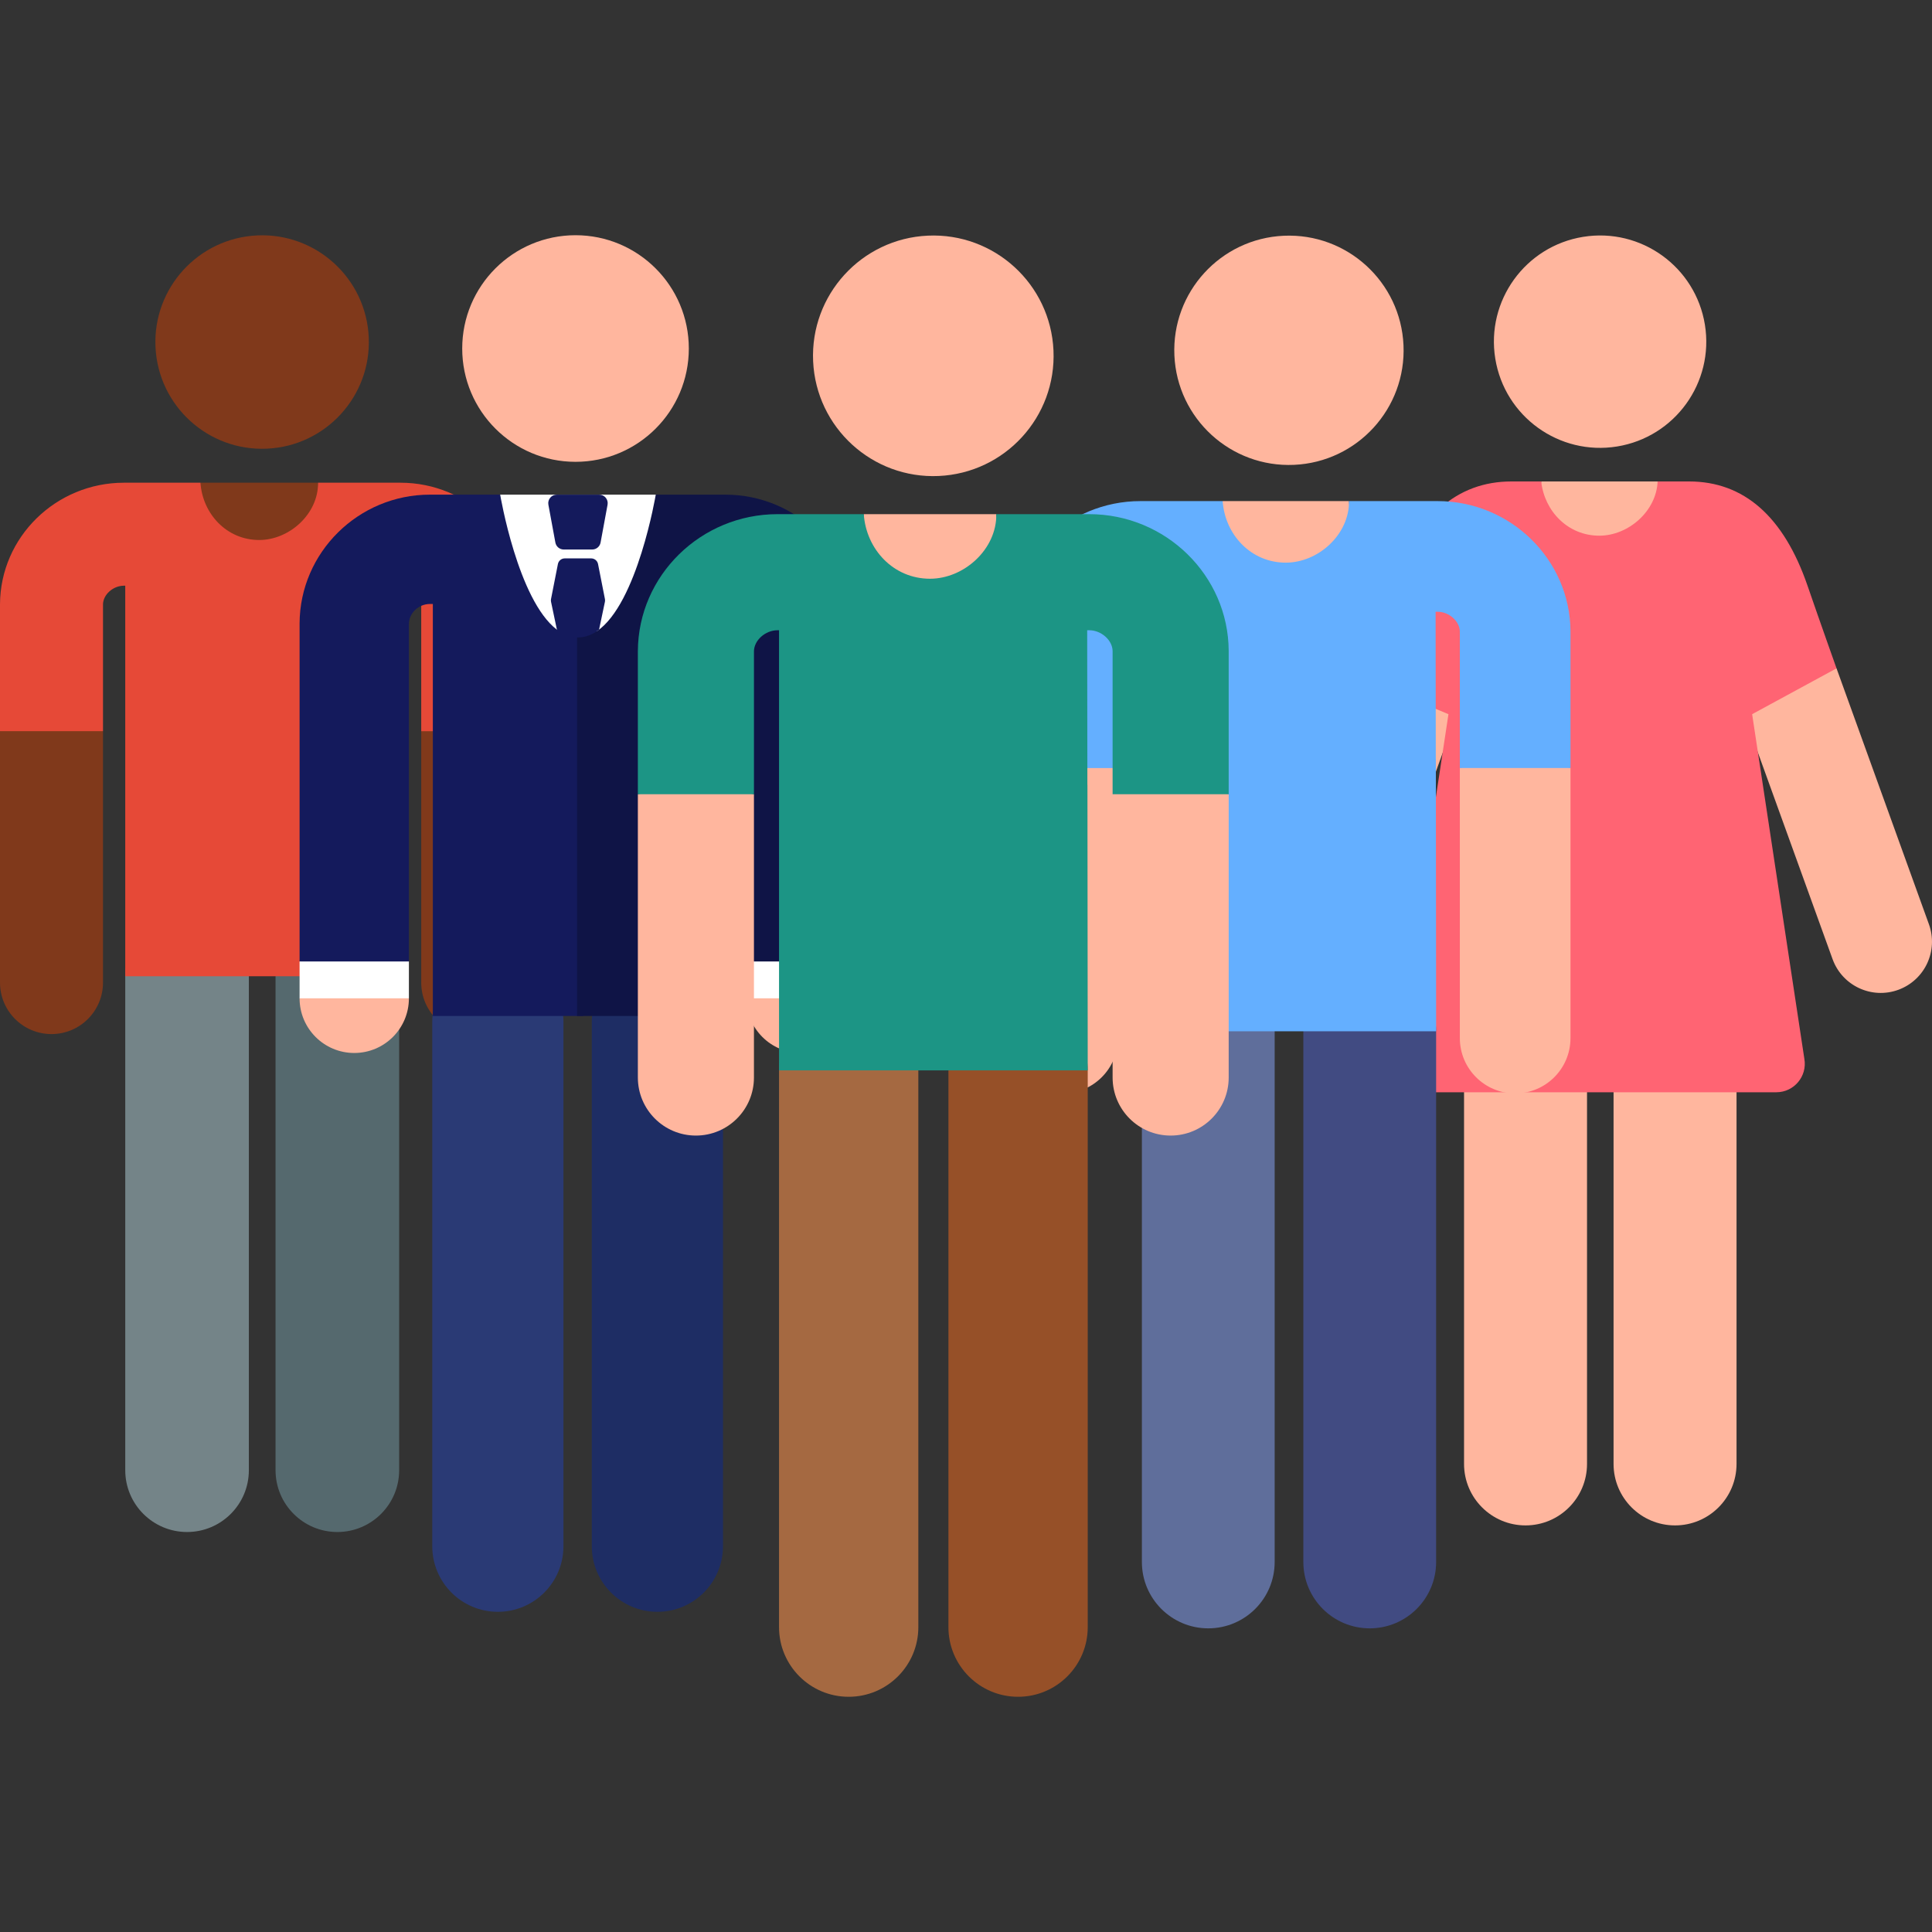
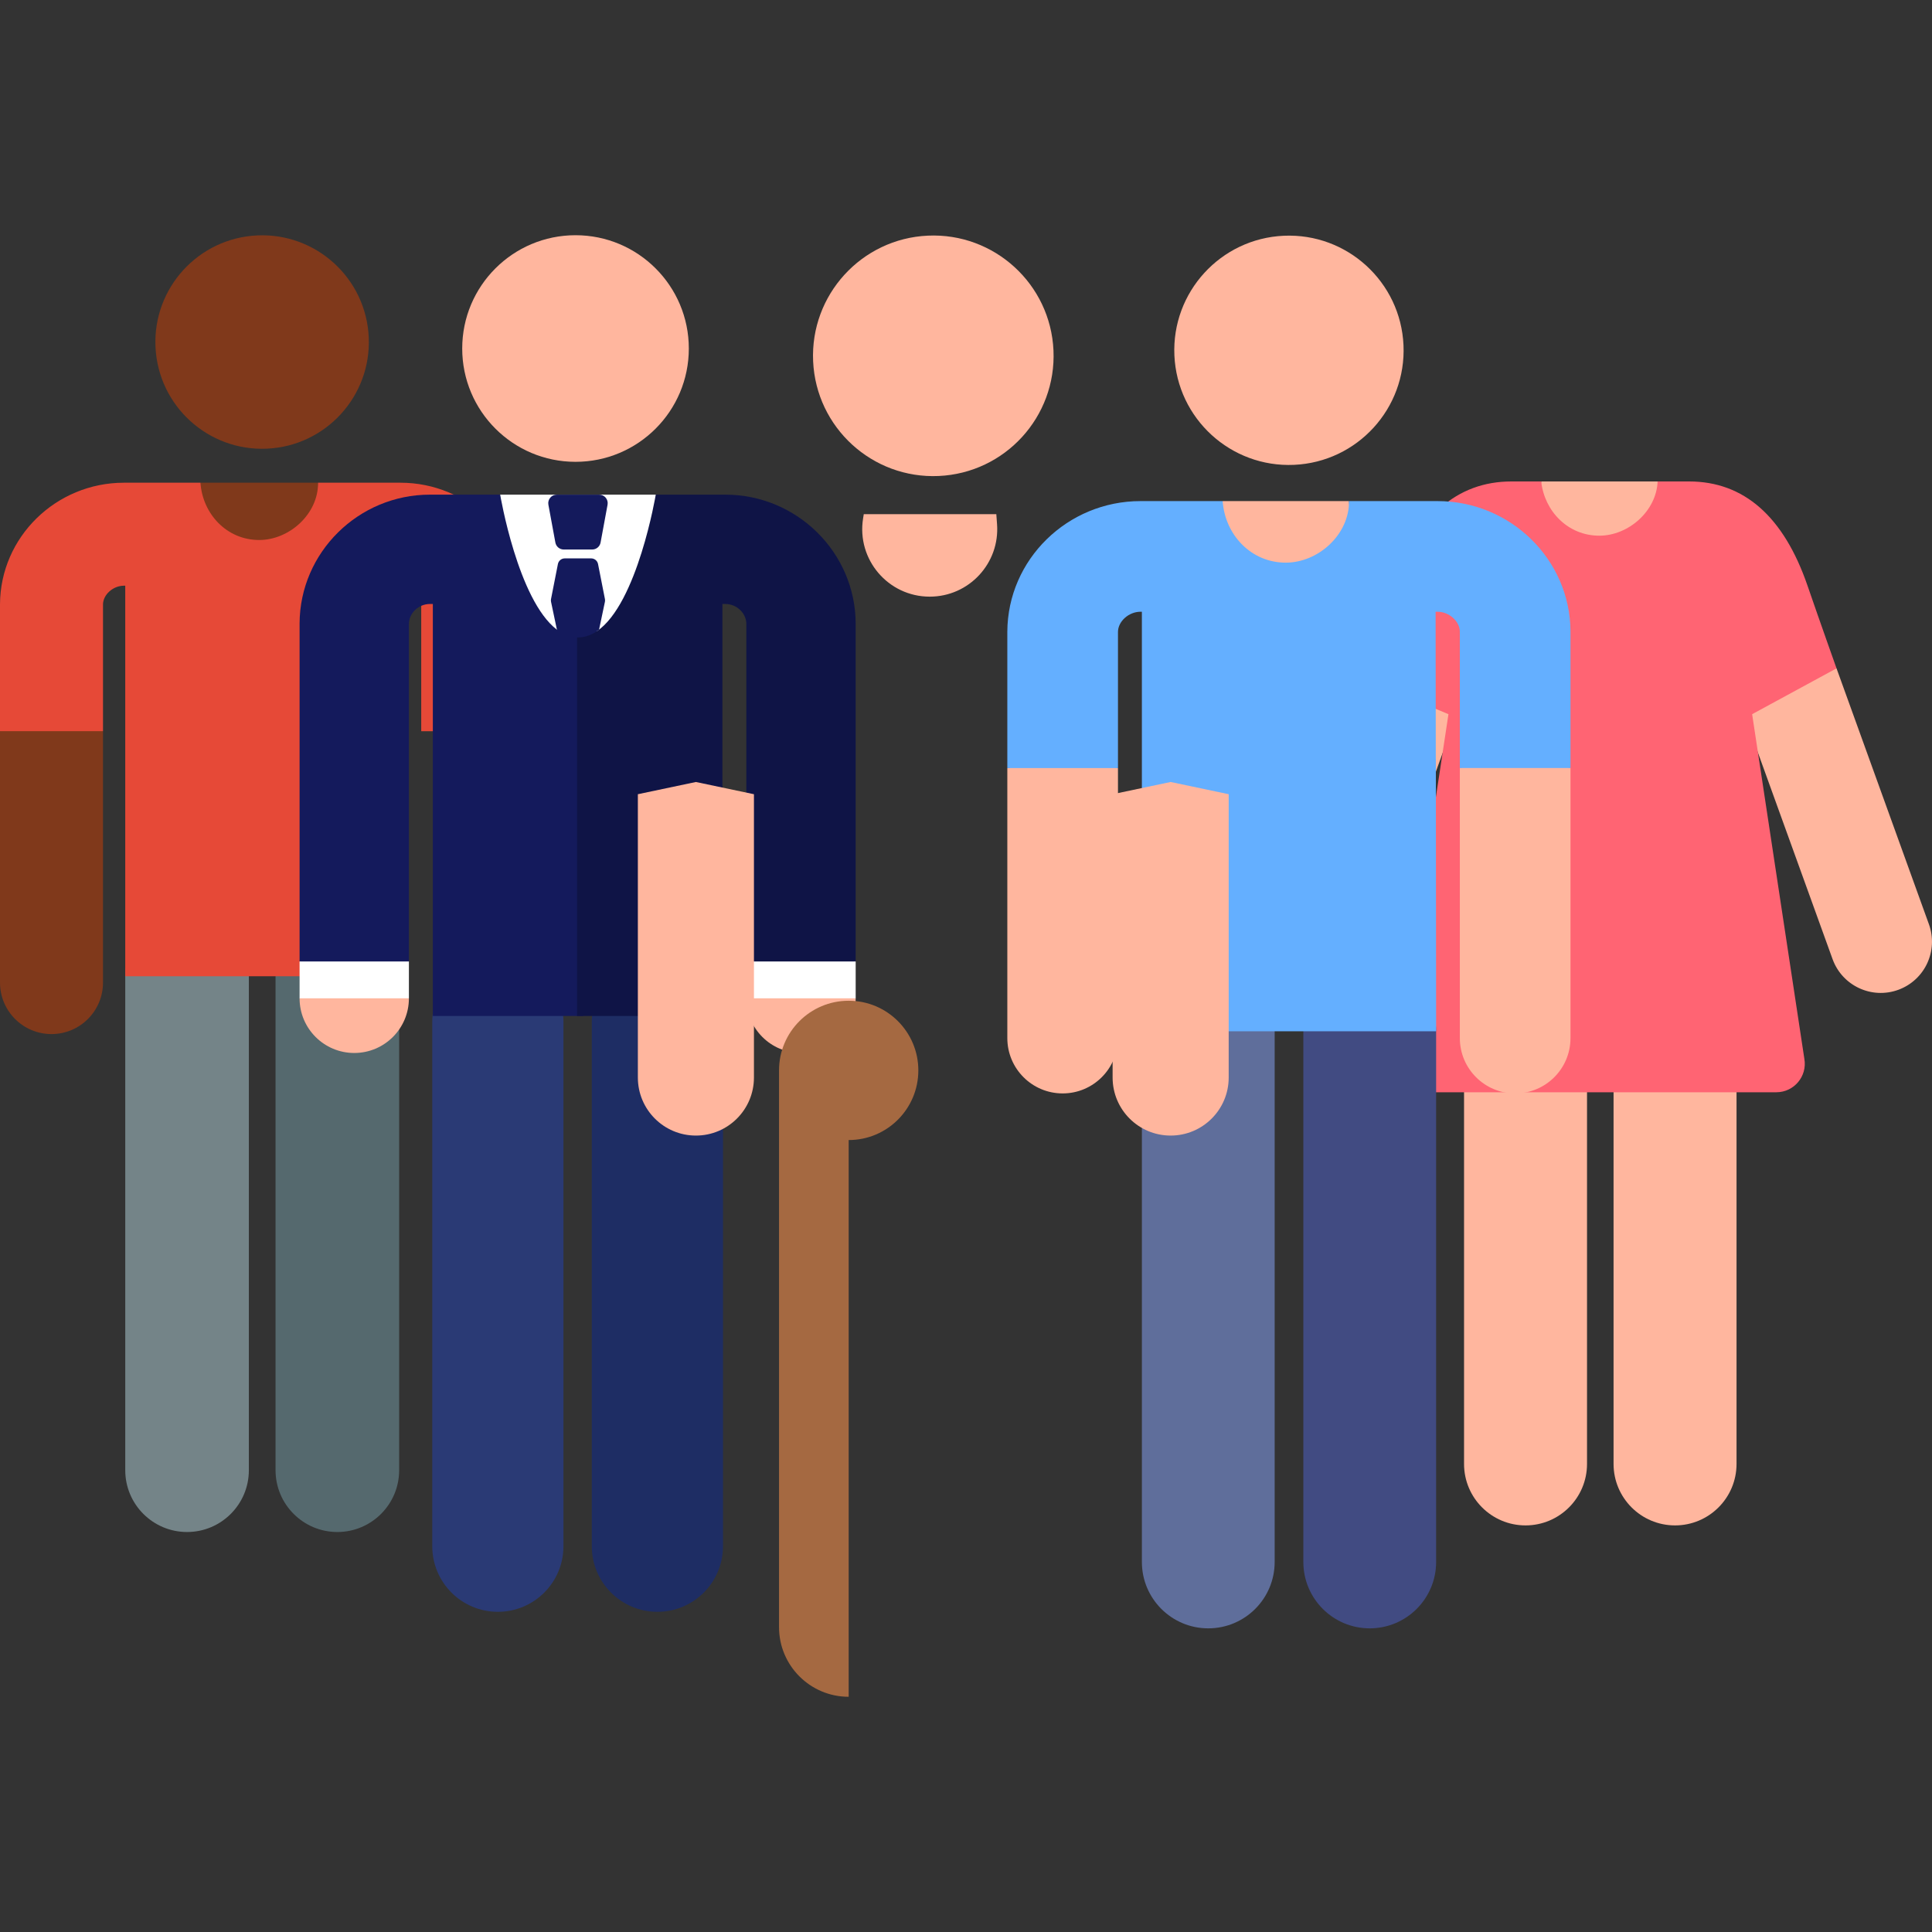
<svg xmlns="http://www.w3.org/2000/svg" id="Layer_1" enable-background="new 0 0 508.342 508.342" height="512" viewBox="0 0 508.342 508.342" width="512">
  <rect x="0" y="0" width="508.342" height="508.342" fill="#333333" stroke="none" />
  <g>
    <g>
      <g>
        <g id="XMLID_693_">
          <g>
            <path d="m88.764 403.098c-8.98 0-16.261-7.28-16.261-16.26v-129.972c0-8.981 7.28-16.26 16.261-16.26s16.261 7.28 16.261 16.26v129.972c-.001 8.98-7.281 16.26-16.261 16.26z" fill="#55696e" />
          </g>
        </g>
        <g id="XMLID_692_">
          <g>
            <path d="m49.217 403.098c-8.98 0-16.261-7.28-16.261-16.26v-129.972c0-8.981 7.28-16.26 16.261-16.26s16.261 7.28 16.261 16.26v129.972c0 8.98-7.28 16.26-16.261 16.26z" fill="#748488" />
          </g>
        </g>
        <g fill="#80391b">
          <ellipse cx="68.993" cy="89.973" rx="28.084" ry="28.083" transform="matrix(.999 -.045 .045 .999 -4.006 3.219)" />
          <path d="m0 192.39v66.142c0 7.484 6.067 13.551 13.551 13.551s13.551-6.067 13.551-13.551v-66.142l-13.55-2.855z" />
          <path d="m83.683 127.009h-30.943l-.16.993c-1.544 9.58 5.853 18.266 15.557 18.266 9.152 0 16.379-7.771 15.717-16.899z" />
-           <path d="m110.832 192.39v66.142c0 7.484 6.067 13.551 13.551 13.551s13.551-6.067 13.551-13.551v-66.142l-13.55-2.855z" />
        </g>
        <path d="m137.933 192.39v-33.475c-.088-17.594-14.697-31.906-32.567-31.906h-21.683c.101 8.184-7.519 15.075-15.487 15.075-8.54 0-14.887-6.866-15.455-15.075h-20.121c-17.898 0-32.532 14.312-32.62 31.974v33.407h27.101v-33.339c.013-2.586 2.644-4.942 5.519-4.942h.336v102.757h72.068l-.067-66.634h-.014l-.044-36.122h.468c2.848 0 5.453 2.356 5.466 4.874v33.407h27.1z" fill="#e64937" />
      </g>
    </g>
    <g>
      <path id="XMLID_748_" d="" style="fill:none;stroke:#000;stroke-width:32.984;stroke-linecap:round;stroke-linejoin:round;stroke-miterlimit:10" />
      <circle cx="151.429" cy="91.702" fill="#ffb69e" r="29.812" />
      <g id="XMLID_747_">
        <path d="m172.971 424.094c-9.532 0-17.26-7.727-17.26-17.26v-137.97c0-9.532 7.727-17.26 17.26-17.26 9.532 0 17.26 7.727 17.26 17.26v137.97c0 9.533-7.727 17.26-17.26 17.26z" fill="#1e2d64" />
      </g>
      <g id="XMLID_746_">
        <path d="m130.996 424.094c-9.532 0-17.26-7.727-17.26-17.26v-137.97c0-9.532 7.727-17.26 17.26-17.26s17.26 7.727 17.26 17.26v137.97c0 9.533-7.728 17.26-17.26 17.26z" fill="#2a3a75" />
      </g>
      <path d="m107.589 252.975v-88.837c.03-2.833 2.557-5.221 5.531-5.221h.768v108.408h39.526l10.405-68.178-8.269-52.227c-.064 0-23.944-16.769-23.944-16.769h-18.486c-18.818 0-34.203 15.193-34.296 33.869v88.956l14.383 5.905z" fill="#141a5c" />
      <path d="m190.079 267.326v-108.409h.767c2.976 0 5.504 2.391 5.531 5.226v88.832l14.383 5.966 14.383-5.966v-88.955c-.093-18.675-15.479-33.869-34.296-33.869h-18.302s-20.666 9.152-20.719 9.15v128.024h38.253z" fill="#0f1446" />
      <path d="m78.824 252.975v9.699s6.44 6.642 14.383 6.642 14.383-6.642 14.383-6.642v-9.699z" fill="#fff" />
      <path d="m196.378 252.975v9.699s6.44 5.938 14.383 5.938 14.383-5.938 14.383-5.938v-9.699z" fill="#fff" />
      <path d="m78.824 262.674c0 7.944 6.44 14.383 14.383 14.383s14.383-6.44 14.383-14.383z" fill="#ffb69e" />
      <path d="m196.378 262.674c0 7.944 6.44 14.383 14.383 14.383s14.383-6.44 14.383-14.383z" fill="#ffb69e" />
      <g>
        <path d="m131.605 130.151s4.636 27.698 14.925 35.527l10.495.425c10.704-7.19 15.518-35.951 15.518-35.951h-40.938z" fill="#fff" />
        <g fill="#141a5c">
          <path d="m157.652 130.151h-11.155c-1.402 0-2.461 1.272-2.206 2.651l1.837 9.95c.197 1.064 1.124 1.836 2.206 1.836h7.482c1.082 0 2.01-.772 2.206-1.836l1.837-9.95c.254-1.379-.804-2.651-2.207-2.651z" />
          <path d="m157.354 148.405c-.17-.862-.926-1.484-1.805-1.484h-6.949c-.879 0-1.635.622-1.805 1.484l-1.812 9.211c-.048.243-.046.492.005.734l1.543 7.327c1.693 1.289 3.54 2.04 5.544 2.04s3.85-.751 5.544-2.039l1.543-7.328c.051-.242.053-.492.005-.734z" />
        </g>
      </g>
    </g>
    <g>
      <g id="XMLID_721_">
        <g id="XMLID_723_">
          <path d="m401.394 401.36c-8.935 0-16.178-7.243-16.178-16.178v-129.31c0-8.935 7.243-16.178 16.178-16.178s16.178 7.243 16.178 16.178v129.31c0 8.935-7.244 16.178-16.178 16.178z" fill="#ffb69e" />
        </g>
        <g id="XMLID_722_">
          <path d="m440.734 401.36c-8.935 0-16.178-7.243-16.178-16.178v-129.31c0-8.935 7.243-16.178 16.178-16.178s16.178 7.243 16.178 16.178v129.31c-.001 8.935-7.244 16.178-16.178 16.178z" fill="#ffb69e" />
        </g>
      </g>
      <g>
-         <ellipse cx="421.064" cy="89.83" fill="#ffb69e" rx="27.94" ry="27.941" transform="matrix(.987 -.16 .16 .987 -8.952 68.607)" />
-       </g>
+         </g>
      <g fill="#ffb69e">
        <path d="m405.512 126.677-.261 2.733c-.879 9.203 6.357 17.164 15.602 17.164 9.355 0 16.627-8.143 15.573-17.439l-.279-2.458z" />
        <path d="m358.054 178.251s-23.281 64.447-23.445 64.894c-2.557 6.993 1.04 14.734 8.032 17.291 6.991 2.556 14.734-1.038 17.291-8.032.149-.407 19.616-54.18 19.616-54.18l5.341-14.941z" />
        <path d="m507.518 243.145c-.164-.447-24.298-67.292-24.298-67.292l-28.233 5.164c.174.75 7.392 16.554 7.392 16.554s19.648 54.376 19.815 54.832c2.56 7.002 10.307 10.586 17.291 8.032 6.994-2.555 10.59-10.297 8.033-17.29z" />
      </g>
      <path d="m461.016 187.914 22.205-12.06s-4.537-12.746-7.63-21.747c-6.255-18.201-16.742-27.43-31.172-27.43h-8.271c-.314 7.814-7.68 14.27-15.36 14.27-8.233 0-14.419-6.433-15.275-14.27h-7.804c-14.429 0-24.917 9.229-31.171 27.43-3.093 9.001-8.483 24.145-8.483 24.145l23.057 9.663-13.742 90.7c-.795 4.589 2.757 8.777 7.379 8.777h92.631c4.638 0 8.175-4.183 7.379-8.777z" fill="#ff6473" />
    </g>
    <g>
      <g id="XMLID_689_">
        <g>
          <path d="m360.402 428.446c-9.647 0-17.469-7.821-17.469-17.468v-139.628c0-9.648 7.821-17.468 17.469-17.468s17.469 7.821 17.469 17.468v139.627c-.001 9.648-7.822 17.469-17.469 17.469z" fill="#414b82" />
        </g>
      </g>
      <g id="XMLID_688_">
        <g>
          <path d="m317.918 428.446c-9.647 0-17.469-7.821-17.469-17.468v-139.628c0-9.648 7.821-17.468 17.469-17.468s17.469 7.821 17.469 17.468v139.627c-.001 9.648-7.822 17.469-17.469 17.469z" fill="#5f6e9b" />
        </g>
      </g>
      <g fill="#ffb69e">
        <ellipse cx="339.162" cy="92.06" rx="30.17" ry="30.17" transform="matrix(.999 -.045 .045 .999 -3.823 15.464)" />
        <path d="m265.044 202.084v71.056c0 8.04 6.518 14.557 14.557 14.557 8.04 0 14.557-6.518 14.557-14.557v-71.056l-14.557-3.067z" />
        <path d="m354.943 131.846h-33.241l-.172 1.066c-1.659 10.292 6.288 19.623 16.713 19.623 9.832 0 17.596-8.348 16.884-18.155z" />
        <path d="m384.109 202.084v71.056c0 8.04 6.518 14.557 14.557 14.557s14.557-6.518 14.557-14.557v-71.056l-14.557-3.067z" />
      </g>
      <path d="m413.223 202.084v-35.962c-.095-18.901-15.789-34.276-34.986-34.276h-23.294c.109 8.792-8.078 16.195-16.637 16.195-9.174 0-15.993-7.376-16.604-16.195h-21.615c-19.228 0-34.948 15.376-35.044 34.349v35.889h29.114v-35.816c.014-2.778 2.84-5.309 5.93-5.309h.361v110.39h77.421l-.072-71.585h-.016l-.048-38.806h.502c3.059 0 5.858 2.531 5.872 5.236v35.889h29.116z" fill="#64afff" />
    </g>
    <g>
      <g id="XMLID_685_">
        <g>
-           <path d="m267.874 446.452c-10.121 0-18.327-8.205-18.327-18.327v-146.486c0-10.122 8.205-18.327 18.327-18.327s18.327 8.205 18.327 18.327v146.486c0 10.122-8.206 18.327-18.327 18.327z" fill="#965028" />
-         </g>
+           </g>
      </g>
      <g id="XMLID_684_">
        <g>
-           <path d="m223.303 446.452c-10.121 0-18.327-8.205-18.327-18.327v-146.486c0-10.122 8.205-18.327 18.327-18.327 10.121 0 18.327 8.205 18.327 18.327v146.486c0 10.122-8.205 18.327-18.327 18.327z" fill="#a56941" />
+           <path d="m223.303 446.452c-10.121 0-18.327-8.205-18.327-18.327v-146.486c0-10.122 8.205-18.327 18.327-18.327 10.121 0 18.327 8.205 18.327 18.327c0 10.122-8.205 18.327-18.327 18.327z" fill="#a56941" />
        </g>
      </g>
      <g fill="#ffb69e">
        <ellipse cx="245.591" cy="93.542" rx="31.652" ry="31.652" transform="matrix(.999 -.045 .045 .999 -3.987 11.225)" />
        <path d="m167.832 208.971v74.546c0 8.435 6.838 15.272 15.272 15.272s15.272-6.838 15.272-15.272v-74.546l-15.272-3.217z" />
        <path d="m262.148 135.283h-34.874l-.18 1.119c-1.741 10.797 6.597 20.587 17.534 20.587 10.315 0 18.461-8.758 17.714-19.047z" />
        <path d="m292.746 208.971v74.546c0 8.435 6.838 15.272 15.272 15.272 8.435 0 15.272-6.838 15.272-15.272v-74.546l-15.272-3.217z" />
      </g>
-       <path d="m323.29 208.971v-37.728c-.099-19.829-16.565-35.96-36.704-35.96h-24.438c.114 9.223-8.475 16.991-17.455 16.991-9.625 0-16.779-7.739-17.419-16.991h-22.677c-20.172 0-36.665 16.131-36.765 36.037v37.652h30.544v-37.575c.015-2.915 2.98-5.569 6.221-5.569h.379v115.813h81.224l-.076-75.101h-.016l-.05-40.712h.527c3.209 0 6.146 2.655 6.16 5.493v37.652h30.545z" fill="#1c9585" />
    </g>
  </g>
</svg>